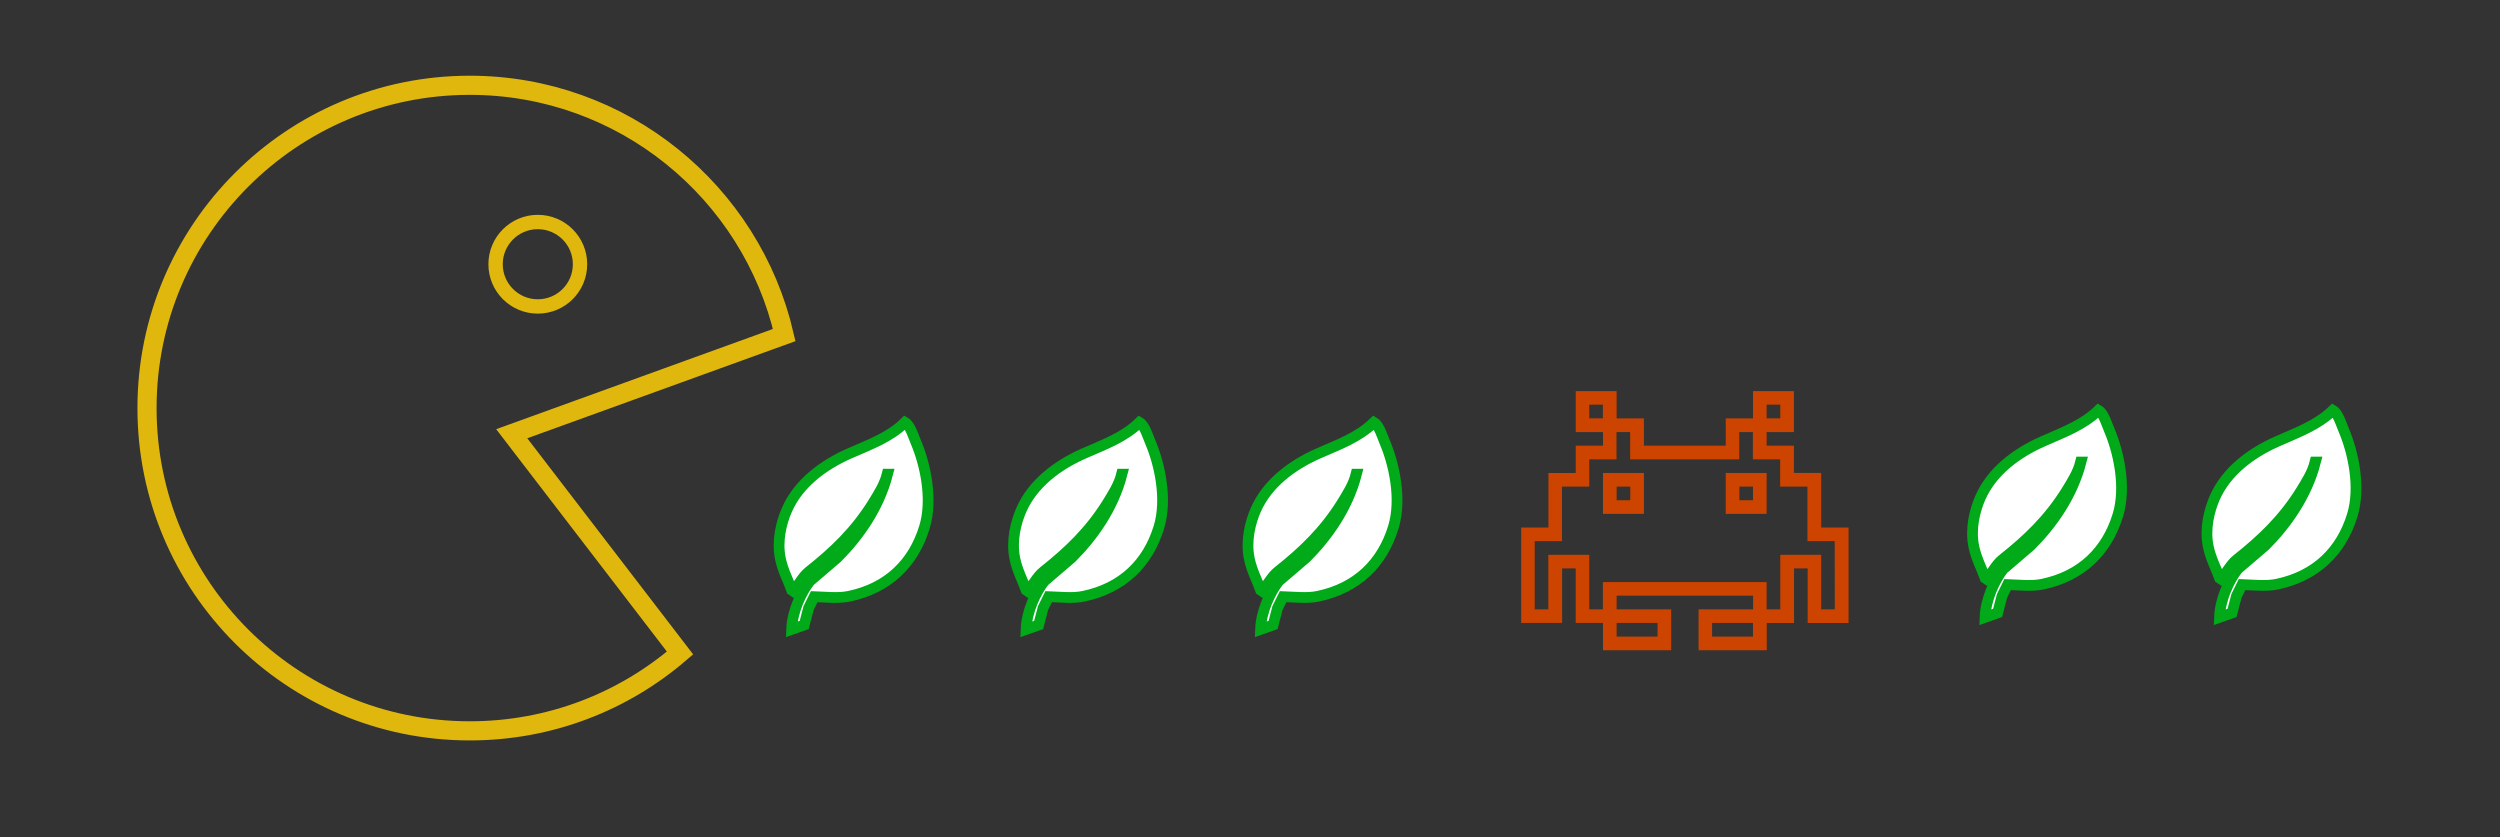
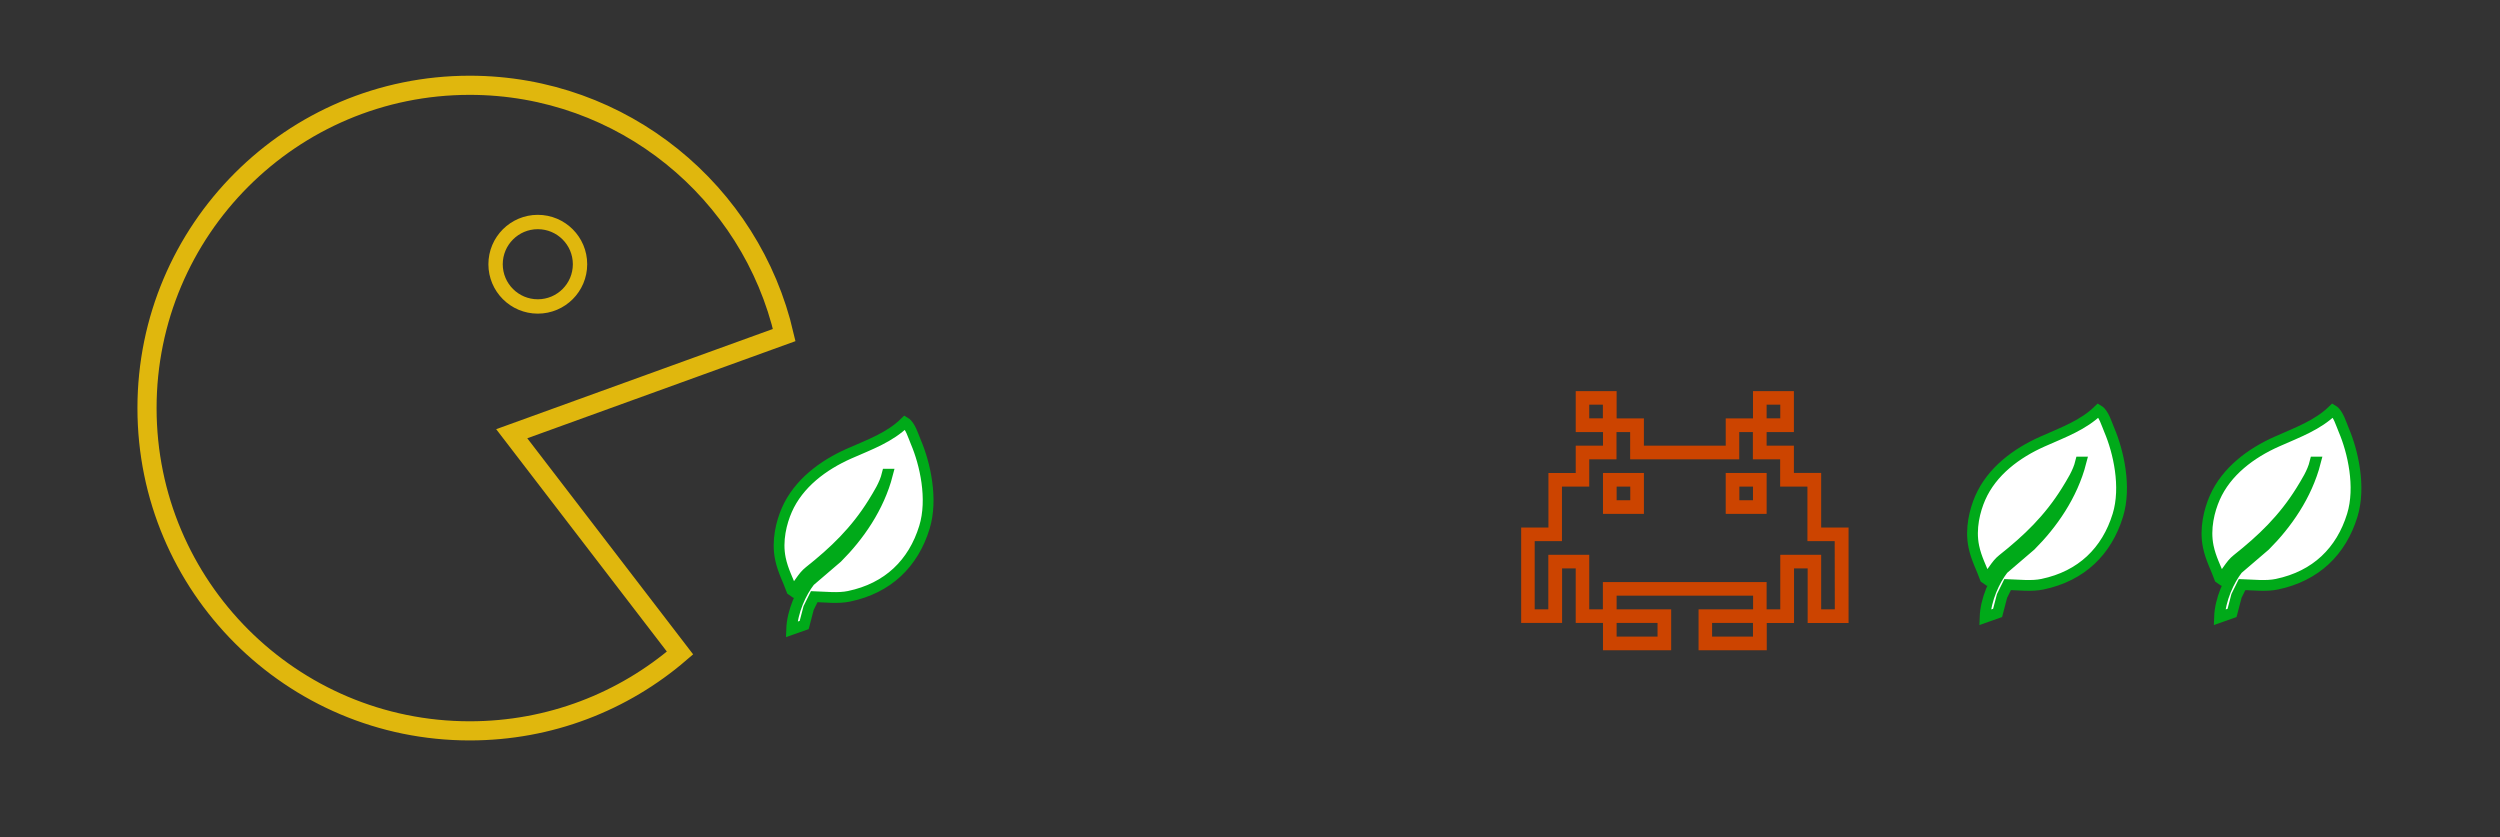
<svg xmlns="http://www.w3.org/2000/svg" xmlns:xlink="http://www.w3.org/1999/xlink" version="1.1" id="Livello_1" x="0px" y="0px" viewBox="0 0 2090 700" style="enable-background:new 0 0 2090 700;" xml:space="preserve">
  <rect x="0" y="0" width="2090" height="700" fill="#333333" stroke="none" />
  <style type="text/css">
	.st0{clip-path:url(#SVGID_2_);}
	.st1{opacity:0.99;fill:none;stroke:#E2B90E;stroke-width:16;stroke-miterlimit:10;}
	.st2{fill:#CC4400;}
	.st3{opacity:0.99;fill:none;stroke:#E2B90E;stroke-width:12;stroke-miterlimit:10;}
	.st4{fill-rule:evenodd;clip-rule:evenodd;fill:#FFFFFF;stroke:#00AA19;stroke-width:9;stroke-miterlimit:10;}
</style>
  <g>
    <g>
      <defs>
        <rect id="SVGID_1_" x="89.9" y="30.7" width="890.3" height="820" />
      </defs>
      <clipPath id="SVGID_2_">
        <use xlink:href="#SVGID_1_" style="overflow:visible;" />
      </clipPath>
      <g class="st0">
        <path class="st1" d="M392.7,71.3c128,0,235.2,89.2,262.9,208.8l-227.8,82.5l140.7,183.3C521.3,586.5,459.9,611,392.7,611     c-149,0-269.8-120.8-269.8-269.8S243.7,71.3,392.7,71.3z" />
      </g>
    </g>
  </g>
  <g>
    <path class="st2" d="M1340.1,429.6h34.2v-34.2h-34.2V429.6z M1351.5,406.8h11.4v11.4h-11.4V406.8z" />
    <path class="st2" d="M1522.5,441v-45.6h-22.8v-22.8h-22.8v-11.4h22.8V327h-34.2v22.8h-22.8v22.8h-68.4v-22.8h-22.8V327h-34.2v34.2   h22.8v11.4h-22.8v22.8h-22.8V441h-22.8v79.8h34.2v-45.6h11.4v45.6h22.8v22.8h57v-34.2h-45.6V498h114.1v11.4H1420v34.2h57v-22.8   h22.8v-45.6h11.4v45.6h34.2V441H1522.5z M1476.9,338.3h11.4v11.4h-11.4V338.3z M1465.5,532.2h-34.2v-11.4h34.2V532.2z    M1328.6,349.7v-11.4h11.4v11.4H1328.6z M1385.7,520.8v11.4h-34.2v-11.4H1385.7z M1533.9,509.4h-11.4v-45.6h-34.2v45.6h-11.4v-22.8   H1340v22.8h-11.4v-45.6h-34.2v45.6H1283v-57h22.8v-45.6h22.8V384h22.8v-22.8h11.4V384h91.2v-22.8h11.4V384h22.8v22.8h22.8v45.6   h22.8L1533.9,509.4L1533.9,509.4z" />
    <path class="st2" d="M1442.7,429.6h34.2v-34.2h-34.2V429.6z M1454.1,406.8h11.4v11.4h-11.4V406.8z" />
  </g>
  <circle class="st3" cx="449.6" cy="220.9" r="35.3" />
  <path id="Forma_2" class="st4" d="M756.6,353.1c4.4,2.6,7,11.7,9.1,16.6c7.6,17.8,14.4,47.5,7.1,71.2c-9.2,30-30.4,50.8-63,57.6  c-8.8,1.9-19.9,0.6-29.1,0.3l-4.7,9.5l-3.7,14.2l-10.5,3.7c0.5-15,8-31.1,15.2-40.3l23-19.7c17.8-17.8,34.8-41.8,42-69.8h-0.3  c-2.2,9-7.5,17-11.8,24.1c-14.7,23.6-32.2,40.4-53.5,57.3c-5.6,4.4-8.5,11.3-13.5,16.3l-1-0.7c-3-8.4-7.4-16.2-9.5-26.4  c-3.1-15,0.9-30.4,5.4-40.7c9.7-22.1,30.2-37.4,52.1-47.1C727.7,371.4,743.8,365.6,756.6,353.1z M742.1,395.5L742.1,395.5z" />
-   <path id="Forma_2_2_" class="st4" d="M1148.6,353.1c4.4,2.6,7,11.7,9.1,16.6c7.6,17.8,14.4,47.5,7.1,71.2c-9.2,30-30.4,50.8-63,57.6  c-8.8,1.9-19.9,0.6-29.1,0.3l-4.7,9.5l-3.7,14.2l-10.5,3.7c0.5-15,8-31.1,15.2-40.3l23-19.7c17.8-17.8,34.8-41.8,42-69.8h-0.3  c-2.2,9-7.5,17-11.8,24.1c-14.7,23.6-32.2,40.4-53.5,57.3c-5.6,4.4-8.5,11.3-13.5,16.3l-1-0.7c-3-8.4-7.4-16.2-9.5-26.4  c-3.1-15,0.9-30.4,5.4-40.7c9.7-22.1,30.2-37.4,52.1-47.1C1119.7,371.4,1135.8,365.6,1148.6,353.1z M1134.1,395.5L1134.1,395.5z" />
-   <path id="Forma_2_1_" class="st4" d="M952.6,353.1c4.4,2.6,7,11.7,9.1,16.6c7.6,17.8,14.4,47.5,7.1,71.2c-9.2,30-30.4,50.8-63,57.6  c-8.8,1.9-19.9,0.6-29.1,0.3l-4.7,9.5l-3.7,14.2l-10.5,3.7c0.5-15,8-31.1,15.2-40.3l23-19.7c17.8-17.8,34.8-41.8,42-69.8h-0.3  c-2.2,9-7.5,17-11.8,24.1c-14.7,23.6-32.2,40.4-53.5,57.3c-5.6,4.4-8.5,11.3-13.5,16.3l-1-0.7c-3-8.4-7.4-16.2-9.5-26.4  c-3.1-15,0.9-30.4,5.4-40.7c9.7-22.1,30.2-37.4,52.1-47.1C923.7,371.4,939.8,365.6,952.6,353.1z M938.1,395.5L938.1,395.5z" />
  <path id="Forma_2_4_" class="st4" d="M1950.3,343c4.4,2.6,7,11.7,9.1,16.6c7.6,17.8,14.4,47.5,7.1,71.2c-9.2,30-30.4,50.8-63,57.6  c-8.8,1.9-19.9,0.6-29.1,0.3l-4.7,9.5l-3.7,14.2l-10.5,3.7c0.5-15,8-31.1,15.2-40.3l23-19.7c17.8-17.8,34.8-41.8,42-69.8h-0.3  c-2.2,9-7.5,17-11.8,24.1c-14.7,23.6-32.2,40.4-53.5,57.3c-5.6,4.4-8.5,11.3-13.5,16.3l-1-0.7c-3-8.4-7.4-16.2-9.5-26.4  c-3.1-15,0.9-30.4,5.4-40.7c9.7-22.1,30.2-37.4,52.1-47.1C1921.4,361.2,1937.5,355.4,1950.3,343z M1935.8,385.3L1935.8,385.3z" />
  <path id="Forma_2_3_" class="st4" d="M1754.3,343c4.4,2.6,7,11.7,9.1,16.6c7.6,17.8,14.4,47.5,7.1,71.2c-9.2,30-30.4,50.8-63,57.6  c-8.8,1.9-19.9,0.6-29.1,0.3l-4.7,9.5l-3.7,14.2l-10.5,3.7c0.5-15,8-31.1,15.2-40.3l23-19.7c17.8-17.8,34.8-41.8,42-69.8h-0.3  c-2.2,9-7.5,17-11.8,24.1c-14.7,23.6-32.2,40.4-53.5,57.3c-5.6,4.4-8.5,11.3-13.5,16.3l-1-0.7c-3-8.4-7.4-16.2-9.5-26.4  c-3.1-15,0.9-30.4,5.4-40.7c9.7-22.1,30.2-37.4,52.1-47.1C1725.4,361.2,1741.5,355.4,1754.3,343z M1739.8,385.3L1739.8,385.3z" />
</svg>